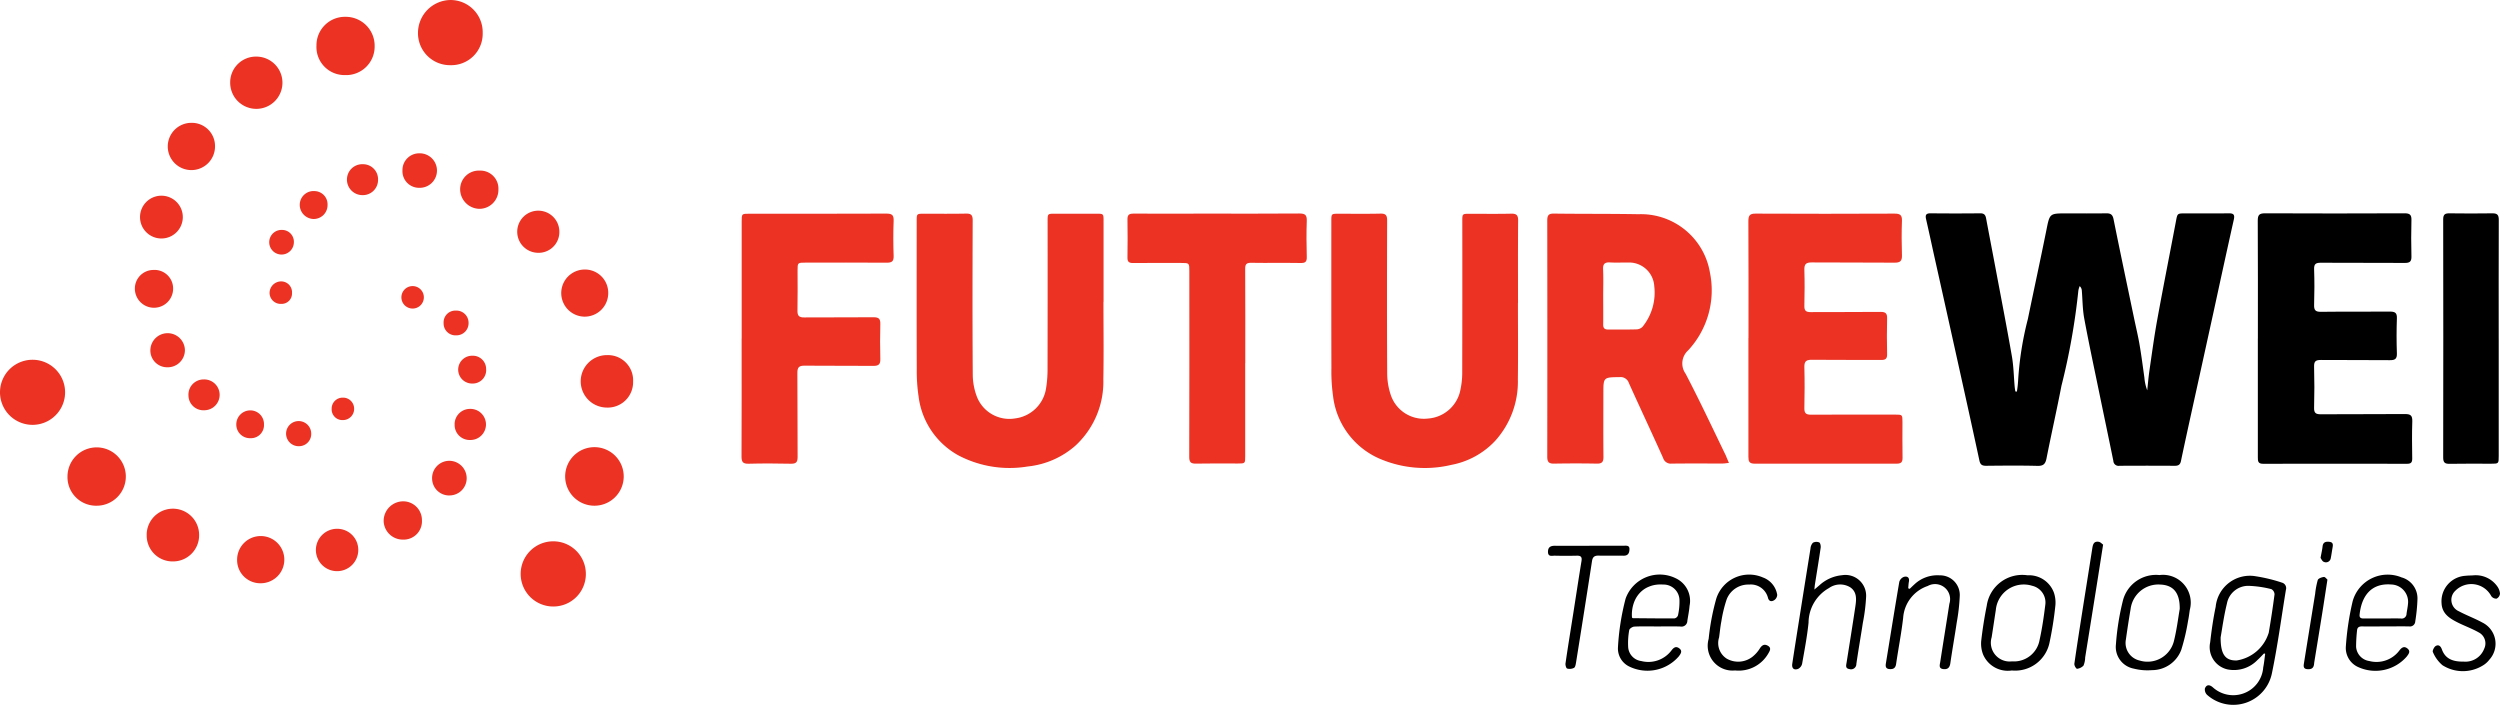
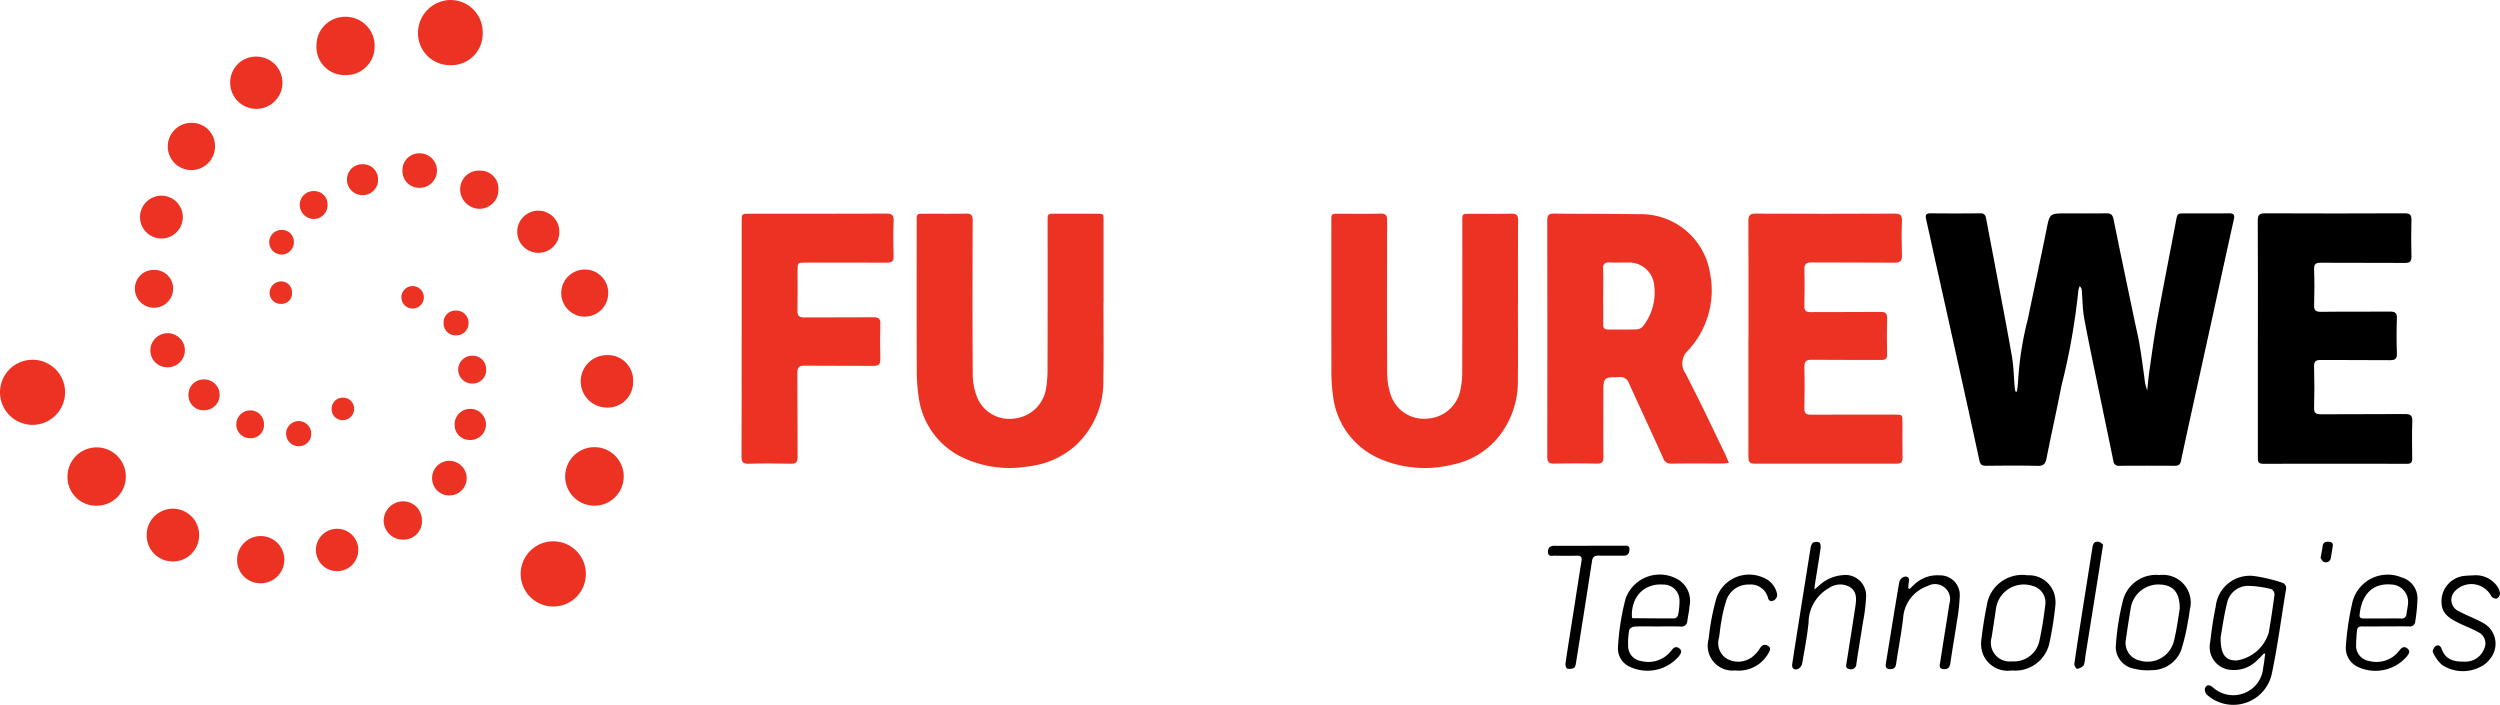
<svg xmlns="http://www.w3.org/2000/svg" id="FutureWei-204x57" width="204.949" height="57.782" viewBox="0 0 204.949 57.782">
  <defs>
    <clipPath id="clip-path">
      <rect id="Rectangle_567" data-name="Rectangle 567" width="204.949" height="57.782" fill="none" />
    </clipPath>
  </defs>
  <g id="Group_972" data-name="Group 972" clip-path="url(#clip-path)">
    <path id="Path_3674" data-name="Path 3674" d="M314.621,48.64a8.353,8.353,0,0,0,.1-.9,26.45,26.45,0,0,1,.8-5.053c.5-2.427,1.028-4.846,1.516-7.275.277-1.376.251-1.382,1.643-1.382,1.079,0,2.159.012,3.238-.006.361-.006.545.078.625.475.546,2.715,1.121,5.424,1.686,8.135.151.723.325,1.442.45,2.17.153.893.268,1.793.394,2.691a3.812,3.812,0,0,0,.233,1.039c.055-.519.1-1.039.171-1.555.207-1.415.395-2.834.651-4.24.49-2.694,1.025-5.382,1.534-8.073.12-.633.107-.636.762-.636,1.187,0,2.375.01,3.562-.006.4-.005.508.112.418.516-.559,2.492-1.1,4.989-1.642,7.485q-.974,4.44-1.952,8.88c-.25,1.142-.5,2.284-.739,3.43-.063.3-.218.389-.513.387q-2.267-.016-4.534,0a.425.425,0,0,1-.495-.4c-.38-1.87-.775-3.737-1.16-5.606-.416-2.019-.85-4.036-1.226-6.063-.14-.752-.138-1.53-.2-2.3a.525.525,0,0,0-.173-.361,1.591,1.591,0,0,0-.111.374,54.864,54.864,0,0,1-1.388,7.809c-.38,1.979-.829,3.945-1.218,5.923-.088.45-.239.643-.738.63-1.4-.036-2.806-.021-4.21-.007-.328,0-.482-.079-.558-.433-.642-2.994-1.307-5.983-1.969-8.973q-.894-4.034-1.794-8.067c-.2-.916-.4-1.834-.609-2.749-.077-.336,0-.48.376-.476q2.035.022,4.071,0c.324,0,.425.144.476.42.248,1.332.506,2.661.756,3.992.457,2.435.932,4.868,1.357,7.308.142.816.154,1.654.227,2.482.012.134.036.266.055.4l.125.014" transform="translate(-149.277 -16.536)" />
    <path id="Path_3675" data-name="Path 3675" d="M161.51,41.3c0,2.11.032,4.221-.009,6.33a7.133,7.133,0,0,1-2.283,5.458A7,7,0,0,1,155.3,54.8a9.019,9.019,0,0,1-5.692-.917,6.406,6.406,0,0,1-3.249-4.8,14.2,14.2,0,0,1-.153-2.252c-.014-4.051-.007-8.1-.006-12.152,0-.6,0-.6.618-.6,1.141,0,2.282.014,3.422-.01.423-.009.552.124.55.551-.015,4.22-.023,8.44.006,12.661a5.184,5.184,0,0,0,.339,1.8,2.856,2.856,0,0,0,3.126,1.78,2.928,2.928,0,0,0,2.55-2.5,9.561,9.561,0,0,0,.116-1.423q.013-6.122.005-12.245c0-.613,0-.614.611-.615q1.688,0,3.376,0c.6,0,.6,0,.6.617V41.3" transform="translate(-71.05 -16.558)" fill="#eb3223" />
    <path id="Path_3676" data-name="Path 3676" d="M227.638,41.384c0,2.1.02,4.191-.006,6.285a7.236,7.236,0,0,1-1.865,5.034,6.588,6.588,0,0,1-3.591,1.966,9.368,9.368,0,0,1-5.887-.512,6.414,6.414,0,0,1-3.81-5.15,14.517,14.517,0,0,1-.133-2.254c-.012-4.02-.006-8.041-.006-12.062,0-.61,0-.61.607-.611,1.141,0,2.283.016,3.423-.01.433-.01.546.143.545.559-.013,4.19-.02,8.38.005,12.57a5.618,5.618,0,0,0,.3,1.761,2.861,2.861,0,0,0,3.051,1.909,2.913,2.913,0,0,0,2.665-2.426,6.472,6.472,0,0,0,.135-1.281q.014-6.24.006-12.478c0-.6,0-.6.619-.6,1.125,0,2.251.017,3.376-.009.437-.011.586.113.582.567-.021,2.249-.01,4.5-.01,6.747" transform="translate(-103.198 -16.558)" fill="#eb3223" />
    <path id="Path_3677" data-name="Path 3677" d="M360.111,44.28c0-3.22.009-6.44-.01-9.661,0-.466.125-.6.6-.6q5.713.026,11.426,0c.407,0,.585.095.573.54-.028,1-.024,2,0,3,.009.406-.132.531-.535.528-2.3-.015-4.6,0-6.893-.015-.41,0-.565.093-.551.534.034.969.031,1.941,0,2.911-.013.433.1.584.559.578,1.881-.025,3.762,0,5.644-.019.431,0,.6.094.583.557q-.051,1.432,0,2.866c.016.465-.161.565-.589.56-1.881-.02-3.762,0-5.644-.017-.412,0-.566.1-.555.542q.046,1.686,0,3.374c-.012.443.15.539.558.536,2.3-.016,4.6,0,6.893-.019.468,0,.614.125.6.6-.035,1.016-.02,2.033-.006,3.05,0,.319-.1.428-.427.428q-5.9-.013-11.8,0c-.418,0-.429-.215-.429-.523q.008-4.877,0-9.753" transform="translate(-175.011 -16.532)" />
    <path id="Path_3678" data-name="Path 3678" d="M278.865,44.249c0-3.189.008-6.379-.009-9.567,0-.453.111-.616.593-.613q5.69.027,11.379,0c.45,0,.635.1.618.591-.035.939-.03,1.88,0,2.819.014.461-.131.615-.6.611-2.267-.022-4.533,0-6.8-.02-.475,0-.611.146-.6.607.031.985.022,1.972,0,2.958-.006.376.117.511.505.508,1.912-.016,3.824.006,5.736-.017.436-.005.553.137.542.552-.026.97-.021,1.941,0,2.912.007.363-.117.479-.477.476-1.9-.013-3.793.007-5.69-.014-.456-.005-.629.117-.616.6.03,1.124.023,2.249,0,3.373-.008.409.142.53.54.528,2.3-.014,4.595-.008,6.892-.007.608,0,.609,0,.61.621,0,.971-.011,1.942.007,2.912.007.36-.118.49-.48.489q-5.828-.012-11.656,0c-.439,0-.5-.2-.5-.565q.012-4.877,0-9.753" transform="translate(-135.525 -16.557)" fill="#eb3223" />
    <path id="Path_3679" data-name="Path 3679" d="M118.287,44.294q0-4.784,0-9.568c0-.645,0-.648.621-.648,3.747,0,7.494.007,11.241-.01.465,0,.613.122.595.6-.037.954-.034,1.911,0,2.865.016.466-.16.563-.588.559-2.205-.017-4.41-.008-6.615-.006-.672,0-.673,0-.673.651,0,1.094.016,2.188-.008,3.282-.009.421.125.565.553.561,1.9-.017,3.793.005,5.69-.015.432,0,.56.139.55.555-.024.954-.028,1.911,0,2.866.014.458-.16.57-.592.565-1.865-.019-3.732.005-5.6-.017-.457-.006-.613.116-.609.594.024,2.3,0,4.592.02,6.887,0,.421-.117.567-.548.558-1.156-.025-2.313-.032-3.468,0-.494.015-.585-.172-.582-.617.016-3.22.009-6.44.009-9.661" transform="translate(-57.484 -16.557)" fill="#eb3223" />
-     <path id="Path_3680" data-name="Path 3680" d="M189.475,46.329q0,3.813,0,7.626c0,.6,0,.6-.62.6-1.141,0-2.283-.016-3.423.009-.433.01-.546-.14-.545-.559q.018-7.6.008-15.207c0-.684,0-.684-.675-.684-1.311,0-2.621-.009-3.932.006-.334,0-.47-.093-.465-.442q.024-1.571,0-3.143c-.006-.379.157-.468.5-.466,2.02.01,4.04,0,6.06,0,2.513,0,5.027.011,7.54-.01.467,0,.615.126.6.6-.035.985-.025,1.972,0,2.958.009.377-.1.509-.491.5-1.356-.022-2.714.006-4.07-.016-.394-.007-.49.126-.488.5.014,2.573.007,5.146.007,7.719" transform="translate(-87.394 -16.557)" fill="#eb3223" />
-     <path id="Path_3681" data-name="Path 3681" d="M394.23,44.307q0,4.8,0,9.607c0,.635,0,.636-.64.637-1.125,0-2.25-.014-3.374.008-.392.008-.539-.093-.538-.513q.017-9.768,0-19.536c0-.408.162-.49.52-.486,1.171.014,2.342.02,3.513,0,.412-.007.526.146.524.541-.012,3.248-.007,6.5-.006,9.744" transform="translate(-189.386 -16.535)" />
    <path id="Path_3682" data-name="Path 3682" d="M0,60.043a2.668,2.668,0,1,1,5.336,0,2.668,2.668,0,1,1-5.336,0" transform="translate(0 -27.882)" fill="#eb3223" />
    <path id="Path_3683" data-name="Path 3683" d="M88.42,89.021a2.662,2.662,0,0,1-2.676,2.661,2.672,2.672,0,1,1,2.676-2.661" transform="translate(-40.392 -41.961)" fill="#eb3223" />
    <path id="Path_3684" data-name="Path 3684" d="M71.971,2.694a2.576,2.576,0,0,1-2.649,2.648,2.62,2.62,0,0,1-2.655-2.664A2.7,2.7,0,0,1,69.339,0a2.637,2.637,0,0,1,2.632,2.695" transform="translate(-32.4 0.001)" fill="#eb3223" />
    <path id="Path_3685" data-name="Path 3685" d="M13.159,76.122a2.346,2.346,0,0,1-2.394-2.4,2.391,2.391,0,1,1,2.394,2.4" transform="translate(-5.232 -34.664)" fill="#eb3223" />
    <path id="Path_3686" data-name="Path 3686" d="M94.936,73.734a2.4,2.4,0,1,1-2.4-2.415,2.4,2.4,0,0,1,2.4,2.415" transform="translate(-43.804 -34.661)" fill="#eb3223" />
    <path id="Path_3687" data-name="Path 3687" d="M50.475,5.041a2.333,2.333,0,0,1,2.378-2.358,2.371,2.371,0,0,1,2.391,2.412,2.335,2.335,0,0,1-2.423,2.364,2.3,2.3,0,0,1-2.346-2.418" transform="translate(-24.531 -1.304)" fill="#eb3223" />
    <path id="Path_3688" data-name="Path 3688" d="M287.664,90.332l.407-.344a3.168,3.168,0,0,1,1.862-.83,1.7,1.7,0,0,1,1.971,1.751,14.747,14.747,0,0,1-.267,2.146c-.171,1.126-.37,2.247-.533,3.373a.436.436,0,0,1-.571.425c-.347-.051-.268-.3-.23-.535.244-1.535.491-3.069.72-4.606.085-.571.14-1.174-.415-1.558a1.585,1.585,0,0,0-1.75.058,3.281,3.281,0,0,0-1.674,2.841c-.116,1.131-.331,2.252-.529,3.373a.628.628,0,0,1-.333.415c-.344.122-.527-.059-.472-.426.177-1.171.363-2.341.548-3.511q.469-2.963.944-5.924a.784.784,0,0,1,.2-.483.609.609,0,0,1,.519-.025c.088.039.137.287.117.429-.144,1-.312,2.007-.471,3.009-.016.1-.022.207-.045.422" transform="translate(-138.92 -42.003)" />
    <path id="Path_3689" data-name="Path 3689" d="M302.726,92.867c.12-.114.236-.232.36-.342a2.738,2.738,0,0,1,2.1-.769,1.61,1.61,0,0,1,1.646,1.733,15.764,15.764,0,0,1-.24,2.1c-.167,1.126-.368,2.246-.53,3.371-.053.369-.225.523-.581.48-.392-.048-.285-.341-.25-.568.246-1.6.507-3.189.752-4.784a1.235,1.235,0,0,0-1.775-1.46,2.97,2.97,0,0,0-2.014,2.617c-.148,1.266-.394,2.521-.579,3.784-.051.345-.246.435-.544.411s-.335-.209-.294-.46c.365-2.23.721-4.462,1.1-6.689a.628.628,0,0,1,.374-.409c.281-.08.481.048.413.4-.033.176-.038.357-.055.536l.112.042" transform="translate(-146.174 -44.589)" />
    <path id="Path_3690" data-name="Path 3690" d="M96.927,58.81a2.079,2.079,0,0,1-2.168,2.129,2.149,2.149,0,0,1,.048-4.3,2.063,2.063,0,0,1,2.12,2.17" transform="translate(-45.026 -27.527)" fill="#eb3223" />
    <path id="Path_3691" data-name="Path 3691" d="M23.394,83.289a2.148,2.148,0,0,1,4.3.026,2.14,2.14,0,0,1-2.166,2.161,2.118,2.118,0,0,1-2.13-2.188" transform="translate(-11.37 -39.45)" fill="#eb3223" />
    <path id="Path_3692" data-name="Path 3692" d="M38.866,9.027a2.142,2.142,0,1,1-2.15,2.116,2.113,2.113,0,0,1,2.15-2.116" transform="translate(-17.845 -4.387)" fill="#eb3223" />
    <path id="Path_3693" data-name="Path 3693" d="M391.291,91.773a2.163,2.163,0,0,1,2.01.9,1.193,1.193,0,0,1,.223.593.524.524,0,0,1-.279.413.5.5,0,0,1-.441-.216,1.847,1.847,0,0,0-2.959-.414,1.018,1.018,0,0,0,.307,1.665c.623.333,1.293.578,1.913.917a1.938,1.938,0,0,1,.584,3.054,1.873,1.873,0,0,1-.55.485,3.118,3.118,0,0,1-3.292-.034,2.866,2.866,0,0,1-.786-1.081c-.055-.1.1-.412.23-.492.239-.141.41,0,.509.277.259.717.819,1.018,1.784,1a1.641,1.641,0,0,0,1.681-1.048,1.013,1.013,0,0,0-.457-1.352c-.547-.309-1.146-.524-1.709-.806-.659-.332-1.281-.711-1.325-1.569a2.09,2.09,0,0,1,1.955-2.259c.2-.024.4-.023.6-.034" transform="translate(-188.575 -44.602)" />
    <path id="Path_3694" data-name="Path 3694" d="M250.283,87.038c.94,0,1.88,0,2.82,0,.206,0,.48-.05.472.283-.007.3-.1.541-.484.535-.677-.012-1.356.011-2.034-.007-.339-.009-.5.1-.553.452q-.64,4.15-1.307,8.3c-.026.16-.06.385-.168.45a.773.773,0,0,1-.561.056c-.083-.024-.157-.282-.137-.42.2-1.385.428-2.766.645-4.149.222-1.413.435-2.828.666-4.239.053-.327-.041-.452-.376-.444-.6.014-1.2.014-1.8,0-.229-.007-.572.124-.571-.32,0-.419.26-.5.616-.493.924.01,1.849,0,2.774,0" transform="translate(-119.992 -42.3)" />
    <path id="Path_3695" data-name="Path 3695" d="M274.675,99.535a2.037,2.037,0,0,1-2.185-2.585,19.172,19.172,0,0,1,.625-3.3,2.825,2.825,0,0,1,3.815-1.739,1.812,1.812,0,0,1,1.18,1.429.555.555,0,0,1-.241.433c-.184.121-.412.14-.509-.163a1.451,1.451,0,0,0-1.554-1.113,1.894,1.894,0,0,0-1.844,1.226,11,11,0,0,0-.43,1.784c-.087.436-.124.883-.187,1.324a1.512,1.512,0,0,0,.628,1.74A1.9,1.9,0,0,0,276.1,98.4a2.691,2.691,0,0,0,.6-.69c.178-.262.372-.36.654-.192s.165.39.045.594a2.8,2.8,0,0,1-2.726,1.427" transform="translate(-132.415 -44.574)" />
    <path id="Path_3696" data-name="Path 3696" d="M30.631,21.527a1.937,1.937,0,1,1-1.921-1.936,1.9,1.9,0,0,1,1.921,1.936" transform="translate(-13.004 -9.521)" fill="#eb3223" />
    <path id="Path_3697" data-name="Path 3697" d="M91.392,42.987a1.911,1.911,0,0,1,1.941,1.924,1.931,1.931,0,0,1-1.98,1.939,1.932,1.932,0,0,1,.04-3.863" transform="translate(-43.47 -20.892)" fill="#eb3223" />
    <path id="Path_3698" data-name="Path 3698" d="M37.819,87.4a1.935,1.935,0,1,1,1.954,1.955A1.9,1.9,0,0,1,37.819,87.4" transform="translate(-18.38 -41.54)" fill="#eb3223" />
    <path id="Path_3699" data-name="Path 3699" d="M24.053,34.721a1.754,1.754,0,1,1,1.783-1.738,1.755,1.755,0,0,1-1.783,1.738" transform="translate(-10.849 -15.17)" fill="#eb3223" />
    <path id="Path_3700" data-name="Path 3700" d="M53.857,86.072a1.737,1.737,0,1,1-1.721-1.732,1.725,1.725,0,0,1,1.721,1.732" transform="translate(-24.486 -40.99)" fill="#eb3223" />
    <path id="Path_3701" data-name="Path 3701" d="M84.16,37.056A1.727,1.727,0,1,1,85.9,35.345a1.7,1.7,0,0,1-1.742,1.711" transform="translate(-40.044 -16.331)" fill="#eb3223" />
    <path id="Path_3702" data-name="Path 3702" d="M333.2,86.649c-.192,1.225-.361,2.32-.536,3.413q-.465,2.917-.934,5.832a1.771,1.771,0,0,1-.139.67.885.885,0,0,1-.542.261.576.576,0,0,1-.207-.4c.2-1.4.42-2.8.639-4.2.274-1.748.556-3.494.828-5.242.05-.326.107-.643.539-.57.141.024.261.167.352.229" transform="translate(-160.789 -41.995)" />
    <path id="Path_3703" data-name="Path 3703" d="M23.08,43.051a1.523,1.523,0,0,1,1.565,1.573,1.568,1.568,0,0,1-3.135,0,1.524,1.524,0,0,1,1.571-1.569" transform="translate(-10.453 -20.923)" fill="#eb3223" />
    <path id="Path_3704" data-name="Path 3704" d="M75,27.212a1.477,1.477,0,0,1,1.53,1.538,1.557,1.557,0,0,1-1.558,1.594,1.607,1.607,0,0,1-1.579-1.6A1.529,1.529,0,0,1,75,27.212" transform="translate(-35.67 -13.225)" fill="#eb3223" />
    <path id="Path_3705" data-name="Path 3705" d="M64.328,81.513A1.5,1.5,0,0,1,62.78,83.1a1.57,1.57,0,0,1-1.59-1.532,1.607,1.607,0,0,1,1.58-1.606,1.539,1.539,0,0,1,1.558,1.548" transform="translate(-29.738 -38.863)" fill="#eb3223" />
    <path id="Path_3706" data-name="Path 3706" d="M70.354,76.341a1.4,1.4,0,0,1-1.434-1.37A1.413,1.413,0,0,1,70.312,73.5a1.429,1.429,0,0,1,1.442,1.426,1.408,1.408,0,0,1-1.4,1.412" transform="translate(-33.496 -35.723)" fill="#eb3223" />
    <path id="Path_3707" data-name="Path 3707" d="M64.192,25.857a1.373,1.373,0,0,1,1.39-1.406,1.415,1.415,0,1,1-.024,2.829,1.362,1.362,0,0,1-1.366-1.423" transform="translate(-31.198 -11.883)" fill="#eb3223" />
    <path id="Path_3708" data-name="Path 3708" d="M23.985,54.5a1.416,1.416,0,0,1,2.831.027,1.408,1.408,0,0,1-1.458,1.4A1.374,1.374,0,0,1,23.985,54.5" transform="translate(-11.657 -25.818)" fill="#eb3223" />
-     <path id="Path_3709" data-name="Path 3709" d="M369.374,92.242c-.149.961-.276,1.813-.412,2.664-.218,1.367-.443,2.732-.665,4.1-.012.076-.015.154-.029.229-.059.317-.286.369-.556.346-.32-.028-.3-.252-.264-.476q.457-2.848.919-5.7a6.749,6.749,0,0,1,.214-1.13c.046-.132.319-.229.5-.252.1-.013.223.161.293.216" transform="translate(-178.572 -44.724)" />
    <path id="Path_3710" data-name="Path 3710" d="M72.508,66.47a1.26,1.26,0,0,1,1.26-1.254,1.275,1.275,0,1,1,0,2.549,1.23,1.23,0,0,1-1.256-1.295" transform="translate(-35.239 -31.695)" fill="#eb3223" />
    <path id="Path_3711" data-name="Path 3711" d="M31.349,63.045a1.227,1.227,0,0,1-1.291-1.214A1.243,1.243,0,0,1,31.3,60.518a1.264,1.264,0,1,1,.046,2.527" transform="translate(-14.608 -29.412)" fill="#eb3223" />
    <path id="Path_3712" data-name="Path 3712" d="M56.645,26.193a1.228,1.228,0,0,1,1.245,1.261A1.245,1.245,0,0,1,56.6,28.726a1.268,1.268,0,0,1-1.258-1.313,1.255,1.255,0,0,1,1.3-1.221" transform="translate(-26.898 -12.73)" fill="#eb3223" />
    <path id="Path_3713" data-name="Path 3713" d="M75.383,57.877a1.1,1.1,0,0,1-1.12,1.14,1.14,1.14,0,1,1,0-2.279,1.086,1.086,0,0,1,1.115,1.139" transform="translate(-35.527 -27.575)" fill="#eb3223" />
    <path id="Path_3714" data-name="Path 3714" d="M48.97,30.478a1.086,1.086,0,0,1,1.118,1.147,1.135,1.135,0,0,1-1.143,1.14A1.162,1.162,0,0,1,47.81,31.6a1.13,1.13,0,0,1,1.16-1.125" transform="translate(-23.236 -14.812)" fill="#eb3223" />
    <path id="Path_3715" data-name="Path 3715" d="M39.958,66.6a1.073,1.073,0,0,1-1.126,1.133A1.117,1.117,0,0,1,37.689,66.6a1.149,1.149,0,0,1,1.145-1.147A1.118,1.118,0,0,1,39.958,66.6" transform="translate(-18.317 -31.81)" fill="#eb3223" />
    <path id="Path_3716" data-name="Path 3716" d="M72.8,50.536a.994.994,0,0,1-1.009,1.033.976.976,0,0,1-1.037-1,.966.966,0,0,1,1-1.029,1,1,0,0,1,1.046.994" transform="translate(-34.387 -24.078)" fill="#eb3223" />
    <path id="Path_3717" data-name="Path 3717" d="M44.959,37.72a1.01,1.01,0,1,1-.974-1.05.971.971,0,0,1,.974,1.05" transform="translate(-20.869 -17.822)" fill="#eb3223" />
    <path id="Path_3718" data-name="Path 3718" d="M47.731,68.163a1,1,0,0,1-.987,1.054,1.03,1.03,0,1,1,.987-1.054" transform="translate(-22.218 -32.638)" fill="#eb3223" />
    <path id="Path_3719" data-name="Path 3719" d="M64.945,45.631a.92.92,0,0,1-.014,1.841.92.92,0,1,1,.014-1.841" transform="translate(-31.111 -22.177)" fill="#eb3223" />
    <path id="Path_3720" data-name="Path 3720" d="M53.8,63.423a.905.905,0,0,1,.941.881.918.918,0,0,1-.912.958.881.881,0,0,1-.93-.924.9.9,0,0,1,.9-.915" transform="translate(-25.71 -30.824)" fill="#eb3223" />
    <path id="Path_3721" data-name="Path 3721" d="M44.831,45.8a.85.85,0,0,1-.865.927.912.912,0,0,1-.972-.9.955.955,0,0,1,.941-.943.889.889,0,0,1,.9.912" transform="translate(-20.895 -21.815)" fill="#eb3223" />
    <path id="Path_3722" data-name="Path 3722" d="M370.115,87.73c.072-.395.138-.665.167-.94.039-.364.274-.411.56-.378.35.04.291.287.25.523-.048.272-.084.547-.139.818a.4.4,0,0,1-.569.3c-.131-.043-.21-.247-.268-.323" transform="translate(-179.878 -41.993)" />
    <path id="Path_3723" data-name="Path 3723" d="M261.461,53.989c-1.1-2.269-2.17-4.558-3.339-6.793a1.446,1.446,0,0,1,.21-1.917,7.237,7.237,0,0,0,1.781-6.392,5.736,5.736,0,0,0-5.862-4.768c-2.311-.042-4.623-.02-6.935-.051-.45-.006-.535.176-.535.574q.013,9.68,0,19.36c0,.418.126.572.553.564,1.171-.021,2.343-.023,3.514,0,.439.009.545-.159.54-.572-.019-1.724-.008-3.449-.007-5.175,0-1.343,0-1.328,1.335-1.346a.717.717,0,0,1,.762.5c.924,2.047,1.88,4.08,2.8,6.127a.651.651,0,0,0,.687.465c1.4-.019,2.805-.006,4.208-.009.146,0,.292-.028.5-.05-.093-.216-.152-.37-.224-.518m-6.818-10.683a.73.73,0,0,1-.5.253c-.784.027-1.57.006-2.355.015-.3,0-.413-.117-.41-.411.01-.784,0-1.569,0-2.354h0c0-.723.025-1.447-.009-2.169-.022-.458.152-.594.584-.567.475.03.954,0,1.431.01a2.063,2.063,0,0,1,2.181,1.934,4.453,4.453,0,0,1-.927,3.289" transform="translate(-119.937 -16.558)" fill="#eb3223" />
    <path id="Path_3724" data-name="Path 3724" d="M357.948,92.408a13.122,13.122,0,0,0-2.1-.507,2.813,2.813,0,0,0-3.3,2.5c-.2.961-.343,1.938-.452,2.915a1.872,1.872,0,0,0,1.425,2.218,2.68,2.68,0,0,0,2.453-.771c.191-.17.361-.362.541-.543l.09.04c-.052.372-.085.747-.161,1.114a2.447,2.447,0,0,1-1.7,2.156,2.486,2.486,0,0,1-2.421-.519c-.271-.239-.522-.252-.658.082a.609.609,0,0,0,.176.525,3.23,3.23,0,0,0,5.32-1.784c.469-2.256.77-4.547,1.144-6.823a.468.468,0,0,0-.363-.6m-1.06,4.16A3.26,3.26,0,0,1,354.27,98.8c-.911.022-1.327-.464-1.316-1.9.124-.686.262-1.739.515-2.764a1.776,1.776,0,0,1,1.75-1.453,8.638,8.638,0,0,1,1.9.272.513.513,0,0,1,.254.424c-.139,1.066-.3,2.128-.483,3.188" transform="translate(-170.907 -44.656)" />
    <path id="Path_3725" data-name="Path 3725" d="M378.76,91.929a2.979,2.979,0,0,0-4.055,1.935,22.711,22.711,0,0,0-.556,3.681,1.715,1.715,0,0,0,1.071,1.743,3.4,3.4,0,0,0,3.909-.877c.161-.214.356-.438.062-.675s-.5-.041-.682.2a2.345,2.345,0,0,1-2.441.829,1.263,1.263,0,0,1-1.081-1.162,12.076,12.076,0,0,1,.077-1.331c.017-.273.17-.351.431-.344.631.015,1.263,0,1.895,0s1.294-.011,1.94,0a.435.435,0,0,0,.507-.415,14.221,14.221,0,0,0,.181-1.831,1.786,1.786,0,0,0-1.259-1.76m.363,2.97a.392.392,0,0,1-.465.387c-.508-.015-1.016,0-1.524,0s-1.016,0-1.524,0c-.213,0-.362-.05-.335-.313.144-1.451.89-2.607,2.59-2.475a1.424,1.424,0,0,1,1.378,1.583c-.021.275-.084.547-.12.821" transform="translate(-181.835 -44.575)" />
    <path id="Path_3726" data-name="Path 3726" d="M262.738,91.954a2.972,2.972,0,0,0-4.061,1.691,19.935,19.935,0,0,0-.627,3.99,1.64,1.64,0,0,0,.939,1.584,3.4,3.4,0,0,0,4.06-.853c.152-.209.306-.428.032-.639s-.467-.071-.65.174a2.373,2.373,0,0,1-2.474.862,1.235,1.235,0,0,1-1.069-1.119,5.941,5.941,0,0,1,.086-1.417c.019-.119.264-.28.412-.287.63-.032,1.262-.013,1.894-.013s1.264-.015,1.895.006a.477.477,0,0,0,.563-.463c.061-.41.149-.819.181-1.231a2.038,2.038,0,0,0-1.18-2.283m.229,3.068a.382.382,0,0,1-.275.241c-1.139.009-2.278-.006-3.417-.016-.026,0-.051-.032-.076-.048a2.926,2.926,0,0,1,.225-1.392l.006-.011a2.246,2.246,0,0,1,.412-.621,2.094,2.094,0,0,1,.18-.171,2.038,2.038,0,0,1,.578-.344,2.3,2.3,0,0,1,.319-.106,2.662,2.662,0,0,1,.829-.063,1.3,1.3,0,0,1,1.343,1.258,5.108,5.108,0,0,1-.123,1.273" transform="translate(-125.41 -44.571)" />
    <path id="Path_3727" data-name="Path 3727" d="M321.957,93.206a2.179,2.179,0,0,0-2.181-1.46,2.937,2.937,0,0,0-3.338,2.491c-.19.949-.343,1.907-.452,2.869a2.46,2.46,0,0,0,.15,1.126,2.2,2.2,0,0,0,2.359,1.317,2.876,2.876,0,0,0,3.1-2.34,28.731,28.731,0,0,0,.461-2.913,2.549,2.549,0,0,0-.1-1.089m-.719.967c-.119.959-.257,1.92-.466,2.862a2.129,2.129,0,0,1-2.262,1.766,1.54,1.54,0,0,1-1.669-1.974c.117-.743.225-1.488.341-2.232a2.3,2.3,0,0,1,2.986-1.988,1.4,1.4,0,0,1,1.07,1.565" transform="translate(-153.565 -44.584)" />
    <path id="Path_3728" data-name="Path 3728" d="M341.038,91.719a2.8,2.8,0,0,0-2.986,2.057,20.987,20.987,0,0,0-.582,3.632,1.809,1.809,0,0,0,1.457,1.98,4.548,4.548,0,0,0,1.5.126,2.562,2.562,0,0,0,2.4-1.663,16.841,16.841,0,0,0,.555-2.367c.065-.3.1-.606.145-.911a2.279,2.279,0,0,0-2.49-2.854m1.164,5.5a2.228,2.228,0,0,1-2.787,1.507,1.477,1.477,0,0,1-1.127-1.719c.118-.838.245-1.675.388-2.509a2.293,2.293,0,0,1,2.433-2c1.04.041,1.61.638,1.594,2-.125.7-.243,1.731-.5,2.725" transform="translate(-164.008 -44.576)" />
  </g>
</svg>